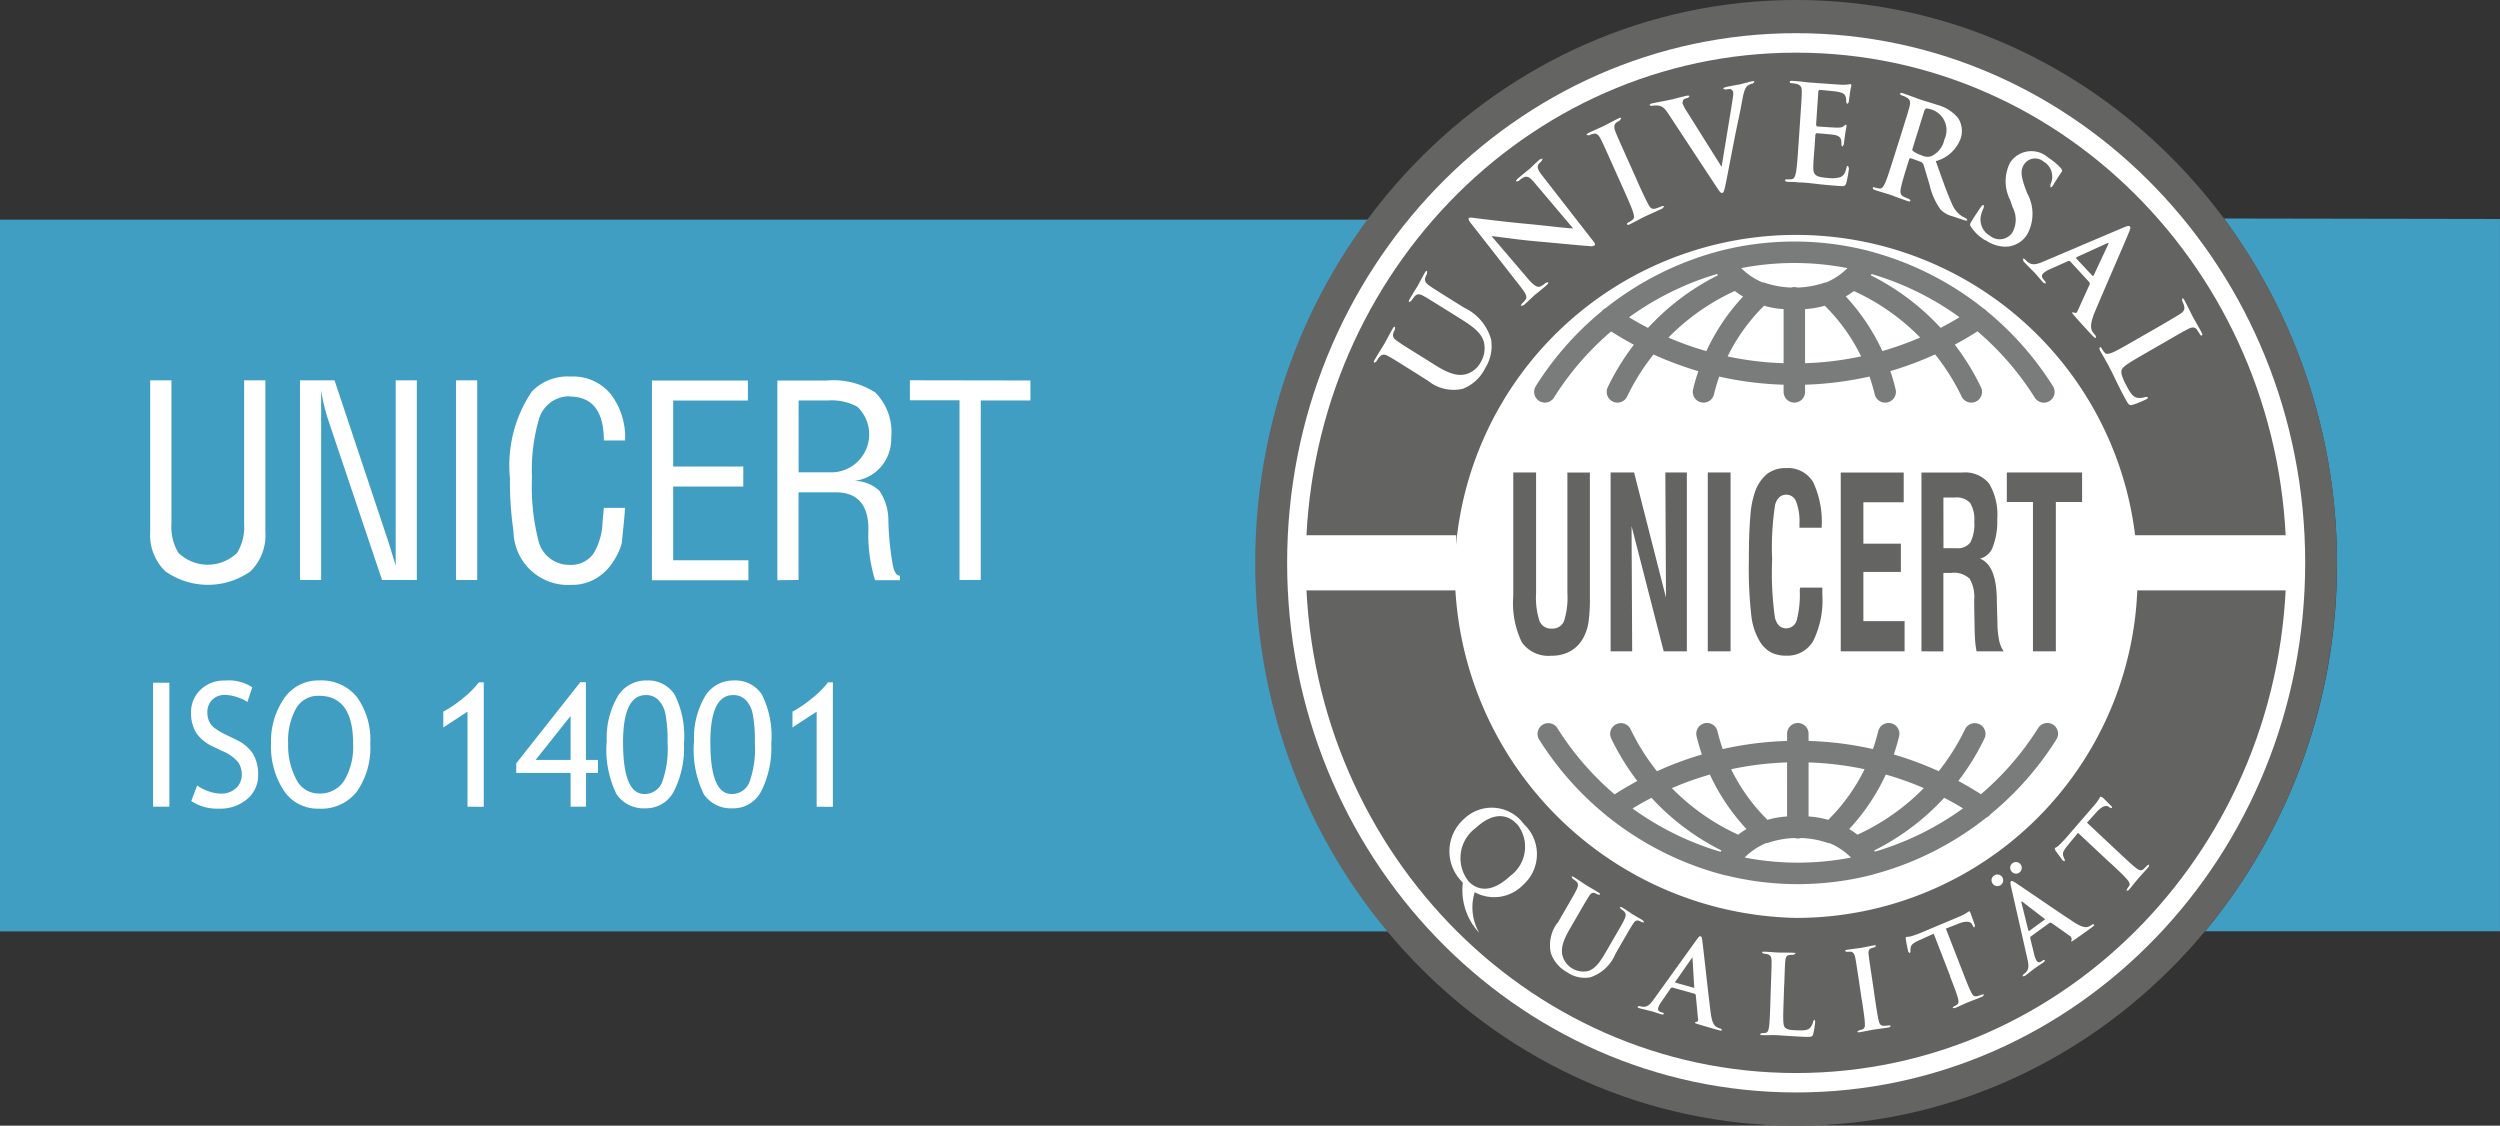
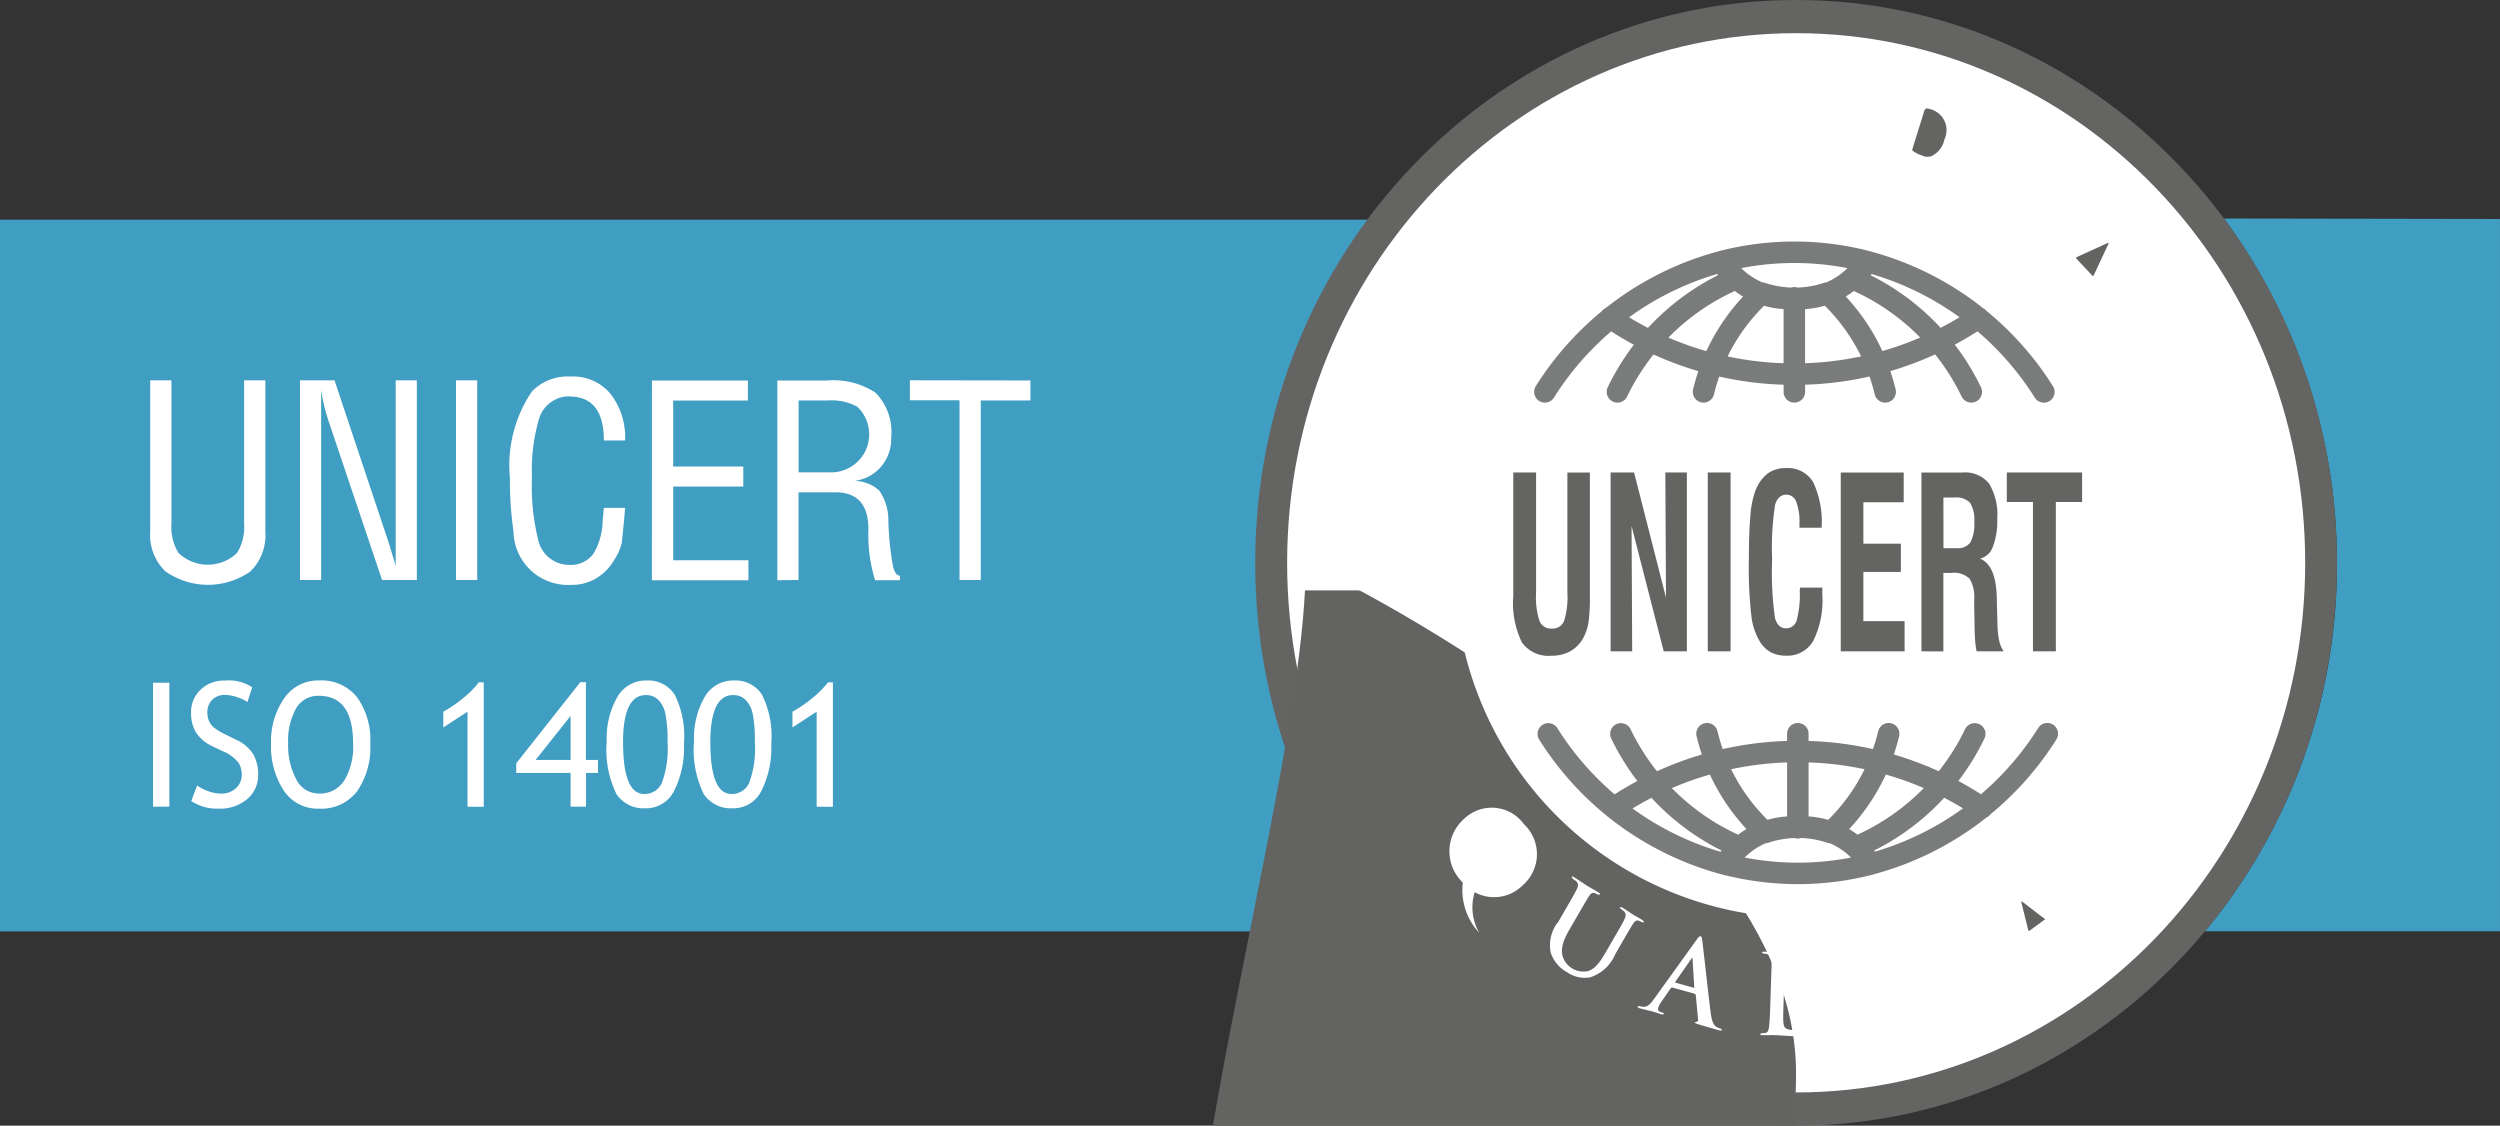
<svg xmlns="http://www.w3.org/2000/svg" width="88.895" height="40.026">
  <rect width="100%" height="100%" fill="#333333" stroke="none" />
  <path d="M79.08 7.77l9.814.017v25.326H78.409a20.393 20.393 0 004.688-13.1A20.6 20.6 0 0079.079 7.77m-79.081.04h56.57a20.643 20.643 0 00.712 25.308H0zm0 0" fill="#419ec3" />
  <path d="M6.096 13.523v5.1a1.769 1.769 0 00.246 1.032 1.5 1.5 0 002.092 0 1.764 1.764 0 00.246-1.032v-5.1h.756v5.388a1.8 1.8 0 01-.537 1.411 2.628 2.628 0 01-3.021-.009 1.788 1.788 0 01-.537-1.4v-5.39zm8.726 0v7.1h-1.237l-1.911-5.681a6.4 6.4 0 01-.255-1.07v6.751h-.752v-7.1h1.228l1.939 5.814.236.777v-6.591zm1.392 0h.755v7.1h-.755zm4.03.568a1.125 1.125 0 00-1.091.852 6.455 6.455 0 00-.237 2.026 7.912 7.912 0 00.219 2.216 1.125 1.125 0 001.109.9.981.981 0 00.865-.408 2.345 2.345 0 00.318-1.136l.045-.483h.755l-.036.436-.082.815a1.948 1.948 0 01-.127.35 3 3 0 01-.21.36 1.849 1.849 0 01-.628.578 1.688 1.688 0 01-.838.2 1.937 1.937 0 01-2.047-1.9 12.582 12.582 0 01-.127-1.9 4.692 4.692 0 01.782-3.078 1.776 1.776 0 011.383-.53 1.731 1.731 0 011.42.625 2.525 2.525 0 01.51 1.648h-.755q0-1.563-1.229-1.563m2.939-.568h3.412v.71h-2.657v2.349h2.493v.709h-2.493v2.623h2.675v.71h-3.431zm4.459 7.1v-7.1h1.756a2.735 2.735 0 011.728.427 1.985 1.985 0 01.564 1.6 1.525 1.525 0 01-.364 1.041 1.474 1.474 0 01-.946.5 1.335 1.335 0 01.891.351 1.856 1.856 0 01.318.994 10.175 10.175 0 00.146 1.581c.049.3.136.445.264.445v.161h-.882a5.483 5.483 0 01-.237-1.808q0-1.316-1.165-1.317h-1.32v3.117zm1.947-3.835a1.352 1.352 0 00.9-2.33 1.889 1.889 0 00-1.029-.227h-1.062v2.557zm7.052-3.267v.71h-1.766v6.384h-.755v-6.391h-1.765v-.71zm0 0" fill="#fff" />
  <path d="M44.632 20.013C44.632 8.96 53.242 0 63.865 0s19.233 8.96 19.233 20.013-8.61 20.013-19.233 20.013-19.233-8.96-19.233-20.013" fill="#646563" />
  <path d="M45.768 20.013c0-10.4 8.1-18.833 18.1-18.833s18.1 8.432 18.1 18.833-8.1 18.832-18.1 18.832-18.1-8.431-18.1-18.832" fill="#fff" />
-   <path d="M46.43 20.013c0-10.02 7.806-18.141 17.435-18.141s17.434 8.122 17.434 18.141-7.805 18.142-17.434 18.142S46.43 30.033 46.43 20.013" fill="#636462" />
+   <path d="M46.43 20.013s17.434 8.122 17.434 18.141-7.805 18.142-17.434 18.142S46.43 30.033 46.43 20.013" fill="#636462" />
  <path d="M46.01 19.032h5.771v1.961H46.01zm0 0M75.654 19.032h5.771v1.961h-5.771zm0 0" fill="#fff" />
  <path d="M51.732 20.013a12.143 12.143 0 1112.133 12.626 12.386 12.386 0 01-12.133-12.626" fill="#fff" />
  <path d="M57.383 28.723a11.626 11.626 0 016.544-2 11.63 11.63 0 016.548 2m-9.111 2.006a2.783 2.783 0 012.563-1.314 2.785 2.785 0 012.564 1.316 10.212 10.212 0 01-2.564.325 10.2 10.2 0 01-2.563-.325zm2.563-1.295V26.09m3.23 0a6.982 6.982 0 01-2.069 3.512 3.614 3.614 0 00-1.161-.187 3.61 3.61 0 00-1.16.186 6.977 6.977 0 01-2.069-3.512m12.1 0a10.665 10.665 0 01-6.385 4.66l.077-.021a1.869 1.869 0 00-.484-.613 8.255 8.255 0 004.212-4.02m-12.582 0a8.26 8.26 0 004.211 4.02 1.867 1.867 0 00-.484.619l.076.021a10.669 10.669 0 01-6.385-4.66m15.293-14.792a11.64 11.64 0 01-6.545 2 11.636 11.636 0 01-6.549-2m9.113-2.008a2.783 2.783 0 01-2.563 1.313 2.785 2.785 0 01-2.563-1.313 10.249 10.249 0 012.564-.325 10.238 10.238 0 012.562.325zm-2.563 1.295v3.344m-3.229 0a6.973 6.973 0 012.073-3.512 3.614 3.614 0 001.161.186 3.615 3.615 0 001.161-.186 6.979 6.979 0 012.064 3.512m-12.1 0a10.664 10.664 0 016.384-4.659l-.077.02a1.876 1.876 0 00.484.618 8.258 8.258 0 00-4.211 4.021m12.582 0a8.259 8.259 0 00-4.212-4.019 1.836 1.836 0 00.484-.618l-.076-.02a10.66 10.66 0 016.385 4.659" fill="none" stroke="#7a7c7c" stroke-linecap="round" stroke-linejoin="round" stroke-miterlimit="22.926" stroke-width=".764" />
  <path d="M72.288 23.161V17.85h-.93v-1.049h2.677v1.049h-.933v5.311zm-3.965 0v-6.359h1.454a1.1 1.1 0 01.95.391 2.166 2.166 0 01.291 1.274 2.5 2.5 0 01-.157.977.645.645 0 01-.458.42q.578.223.6 1.424v.083l.023.841a3.133 3.133 0 00.062.576 1.105 1.105 0 00.159.373h-.964a3.22 3.22 0 01-.051-.377c-.011-.145-.019-.35-.022-.613l-.012-.665v-.169a1.289 1.289 0 00-.162-.759.81.81 0 00-.656-.206h-.277v2.79zm.783-3.669h.467a.546.546 0 00.491-.207 1.418 1.418 0 00.137-.739 1.114 1.114 0 00-.149-.665.664.664 0 00-.548-.19h-.4zm-3.653 3.669v-6.359h2.239v1.057h-1.434v1.472h1.333v1.006h-1.333v1.75h1.466v1.074zm-1.442-2.266h.788v.248a3.286 3.286 0 01-.318 1.636 1.055 1.055 0 01-.974.535 1.15 1.15 0 01-.534-.117 1.051 1.051 0 01-.385-.367 2.261 2.261 0 01-.311-.909 14.942 14.942 0 01-.091-2.015q0-.982.054-1.561a3.287 3.287 0 01.167-.865 1.442 1.442 0 01.436-.635 1.075 1.075 0 01.666-.2 1.041 1.041 0 01.964.5 3.318 3.318 0 01.3 1.62h-.788v-.152a1.966 1.966 0 00-.115-.77.371.371 0 00-.349-.253q-.293 0-.4.351a9.844 9.844 0 00-.107 1.941 11.59 11.59 0 00.1 2.088c.069.249.2.372.395.372a.388.388 0 00.38-.291 3.616 3.616 0 00.106-1.075zm-3.286-4.094h.811v6.359h-.811zM57.27 23.16v-6.359h.835l1.134 4.448-.023-4.448h.765v6.359h-.823l-1.143-4.455.022 4.455zm-3.461-6.359h.811v4.288a2.686 2.686 0 00.124 1 .441.441 0 00.437.262.436.436 0 00.432-.265 2.811 2.811 0 00.12-1.012v-4.271h.8v4.392a6.375 6.375 0 01-.049.934 1.737 1.737 0 01-.167.518 1.2 1.2 0 01-.464.5 1.338 1.338 0 01-.683.169 1.162 1.162 0 01-1.054-.472 3.207 3.207 0 01-.307-1.649zm0 0" fill="#646563" />
  <path d="M71.478 30.85a.206.206 0 11.206.215.211.211 0 01-.206-.215M70.815 31.294a.207.207 0 11.207.215.211.211 0 01-.207-.215M51.963 31.33a1.535 1.535 0 01.083-2.2 1.414 1.414 0 012.141.175 1.461 1.461 0 01-.029 2.161 1.436 1.436 0 01-1.72.259 1.806 1.806 0 00.16 1.442 2.215 2.215 0 01-.583-1.776zm0 0" fill="#fff" />
-   <path d="M52.205 31.322c.177.2.681.587 1.491-.172a1.284 1.284 0 00.278-1.809c-.291-.335-.8-.549-1.5.1a1.326 1.326 0 00-.27 1.876" fill="#636462" />
  <path d="M55.386 32.819l.284-.491c.295-.511.349-.605.4-.717s.066-.189-.028-.279l-.121-.088-.037-.065c.014-.024.04-.017.089.014.171.107.369.244.466.305.078.048.288.165.4.238.048.03.067.051.053.075h-.069l-.1-.049c-.1-.038-.156 0-.23.117s-.123.2-.418.709l-.272.471c-.281.488-.305.751-.225.985a.775.775 0 00.875.488c.285-.074.47-.371.67-.717l.243-.421c.3-.511.35-.605.4-.717s.066-.189-.027-.279l-.111-.083-.038-.065.085.013c.164.1.363.241.366.242.039.024.248.141.375.221l.05.073-.076-.006-.1-.048c-.1-.038-.155 0-.23.117s-.123.2-.419.709l-.207.36a1.446 1.446 0 01-.892.821 1.091 1.091 0 01-.813-.178 1.245 1.245 0 01-.583-.681 1.328 1.328 0 01.227-1.072M60.266 35.338l-.813-.226-.041.021-.336.488a.772.772 0 00-.114.216c-.018.068 0 .127.115.157l.055.016.047.046-.072.02c-.116-.032-.27-.087-.383-.119-.04-.011-.244-.056-.433-.108-.047-.014-.066-.027-.059-.057l.052-.018.115.023c.174.025.276-.085.4-.255l1.529-2.126c.072-.1.1-.133.14-.123s.046.049.061.147c.033.233.218 1.942.3 2.581.051.379.143.461.214.5a.748.748 0 00.149.059l.039.043c-.008.03-.042.029-.178-.009s-.4-.111-.686-.2c-.065-.022-.108-.035-.1-.061l.059-.02a.063.063 0 00.055-.078l-.084-.885zm0 0" fill="#fff" />
  <path d="M59.575 34.942l.67.187-.062-1.046-.009-.039-.606.868zm0 0" fill="#646563" />
  <path d="M63.442 34.999l-.023.691c-.016.5-.026.773.051.846s.16.092.454.1c.2.007.346.009.444-.094a.5.5 0 00.106-.231l.043-.058.029.068a3.366 3.366 0 01-.072.449c-.026.085-.045.1-.241.1-.271-.01-.467-.025-.636-.034s-.305-.023-.46-.028c-.042 0-.125-.006-.215 0s-.185 0-.261 0c-.049 0-.076-.015-.074-.043l.062-.029a.594.594 0 00.137-.011c.076-.012.1-.1.117-.211.024-.165.035-.474.047-.836l.022-.69c.021-.6.024-.706.021-.831s-.032-.2-.155-.229a.484.484 0 00-.123-.017l-.064-.038c0-.027.029-.034.085-.032.177.006.414.027.516.03s.366 0 .514.007c.052 0 .079.011.077.038l-.068.033-.147.007c-.1.015-.135.081-.147.217s-.015.235-.036.832M66.198 35.542l-.1-.682c-.09-.59-.107-.7-.132-.821s-.076-.19-.16-.2l-.136.007-.066-.029c0-.023.025-.036.085-.046.141-.022.377-.05.485-.067s.312-.064.453-.087c.049-.008.08 0 .083.018l-.054.048-.11.031c-.1.036-.117.107-.1.243s.027.234.118.823l.1.683c.056.376.1.682.143.847.027.1.064.168.178.165a1.439 1.439 0 00.192-.016l.064.022-.065.051c-.245.039-.482.068-.582.084s-.319.064-.468.088c-.048.009-.076 0-.08-.027l.055-.041a.6.6 0 00.131-.037c.072-.029.086-.1.079-.212-.006-.167-.053-.473-.109-.848M69.338 34.693l-.579-1.492-.516.233c-.2.093-.277.146-.3.249a.488.488 0 00-.01.152l-.022.06-.055-.045a6.552 6.552 0 01-.089-.449c-.008-.051-.005-.078.015-.087a.867.867 0 00.167-.02 3.6 3.6 0 00.357-.128l1.384-.582a1.669 1.669 0 00.234-.12.81.81 0 01.088-.057c.025-.011.036.01.058.064.029.076.117.332.153.427l-.009.071c-.028.012-.042 0-.067-.056l-.019-.039c-.044-.092-.177-.153-.491-.03l-.446.175.58 1.491c.13.335.241.623.32.772.05.1.1.169.212.139a1.445 1.445 0 00.184-.06l.067.006-.053.064c-.231.1-.455.179-.554.221-.08.033-.3.136-.436.195l-.083-.006.044-.053a.6.6 0 00.12-.067c.064-.043.054-.132.024-.243-.042-.16-.154-.447-.284-.782M72.888 32.807l-.689.5-.01.046.142.581a.789.789 0 00.086.229c.039.058.095.079.191.01l.046-.033.064-.009-.032.071c-.1.072-.238.159-.334.229-.035.025-.2.158-.358.275l-.081.011.02-.053.091-.076c.13-.123.115-.274.069-.48l-.584-2.58c-.025-.12-.031-.169 0-.192s.066 0 .147.046c.192.123 1.569 1.073 2.1 1.416.312.2.431.182.509.153a.808.808 0 00.138-.081h.058c.017.026-.006.053-.12.136s-.338.245-.588.418c-.058.038-.1.065-.11.043l.024-.061-.022-.094-.706-.5zm0 0" fill="#fff" />
  <path d="M72.154 33.102l.568-.415-.81-.622-.035-.017v.043l.248 1zm0 0" fill="#636462" />
-   <path d="M75.039 30.69l-1.15-1.076-.365.445c-.14.173-.187.257-.163.359a.5.5 0 00.055.141l.006.064-.067-.016-.27-.364-.022-.085c.021-.022.073-.026.142-.094s.183-.182.266-.278l1-1.155a1.821 1.821 0 00.161-.214 1 1 0 01.054-.092l.08.032c.059.055.245.245.318.314l.022.068-.083-.021-.034-.026c-.078-.062-.224-.057-.454.2l-.326.36 1.149 1.077c.258.241.479.449.612.548.086.064.163.1.25.027l.14-.138.063-.026-.02.082c-.166.192-.334.368-.4.45-.058.067-.209.258-.309.376l-.079.031.018-.067.079-.116c.039-.069-.007-.144-.081-.229-.1-.125-.326-.332-.584-.575M50.774 13.538a1.452 1.452 0 001.245.286 1.491 1.491 0 00.792-.735 1.466 1.466 0 00.208-1.023 1.781 1.781 0 00-.955-1.124l-.419-.261c-.595-.373-.705-.442-.825-.528s-.18-.167-.136-.29a.825.825 0 01.056-.125l.007-.1c-.028-.017-.052.006-.085.064-.092.158-.228.422-.256.471 0 0-.162.254-.282.462-.032.057-.042.09-.014.107l.075-.048.1-.139c.1-.117.187-.11.324-.035s.241.139.835.51l.489.306c.4.253.748.485.835.843a.96.96 0 01-.113.694.864.864 0 01-.454.408c-.272.1-.579.071-1.146-.284l-.548-.343c-.6-.371-.7-.44-.825-.527s-.18-.168-.136-.29a.692.692 0 01.057-.125v-.087c-.027-.017-.052.006-.087.067-.085.147-.221.411-.277.509-.071.122-.231.371-.356.587-.036.061-.044.095-.016.112l.075-.048a1.045 1.045 0 01.1-.151c.106-.118.187-.111.324-.036s.24.139.835.511zm0 0M53.038 8.399c.13 0 .884.121 1.582.181.666.058 1.5.144 1.894.17a.266.266 0 00.184-.024c.032-.027.019-.072-.046-.152l-1.813-2.33c-.161-.207-.2-.308-.12-.422l.1-.1.036-.088-.107.038c-.171.149-.3.277-.333.31-.075.064-.251.2-.433.359-.052.046-.088.083-.064.112L54 6.437a.735.735 0 01.2-.14c.114-.037.2 0 .383.223l1.353 1.6c-.124.009-1.018-.1-1.455-.142-.935-.083-1.946-.213-2.026-.223-.113-.013-.183-.033-.221 0s0 .091.054.164l1.706 2.182c.252.319.324.437.256.546a.822.822 0 01-.143.156l-.032.079.106-.031c.182-.159.339-.314.369-.342.067-.058.217-.169.443-.368.049-.043.075-.077.052-.106l-.084.022a.711.711 0 01-.2.133c-.09.035-.213-.019-.448-.3zm0 0M57.669 6.596c.187.418.339.758.4.949.044.131.052.217-.023.274a.808.808 0 01-.142.089c-.049.024-.06.045-.051.067s.049.029.1 0c.166-.08.42-.221.515-.266.112-.054.379-.168.652-.3l.059-.081h-.082a1.9 1.9 0 01-.219.085c-.131.043-.2-.02-.26-.131a14.78 14.78 0 01-.439-.935l-.34-.758c-.293-.655-.347-.775-.4-.917s-.058-.244.044-.319l.118-.074.047-.075c-.012-.026-.049-.019-.1.007-.157.076-.4.208-.5.258-.12.059-.386.172-.544.249-.066.032-.095.057-.084.083l.086.011a.617.617 0 01.157-.055c.1-.023.175.03.249.172s.123.255.417.909zm0 0M61.014 6.614c.13.2.17.259.227.246s.074-.093.135-.389c.051-.253.157-.807.3-1.548.124-.625.194-.9.278-1.379.06-.324.111-.418.161-.472a.385.385 0 01.207-.1l.063-.058c-.006-.033-.044-.034-.1-.021-.134.03-.341.09-.416.107-.059.013-.249.04-.473.09-.084.018-.123.037-.115.074l.083.02a.619.619 0 01.184-.016l.076.075a.61.61 0 010 .181c-.044.33-.319 1.955-.407 2.509l-1.216-1.936a1.456 1.456 0 01-.177-.336l.025-.108a.309.309 0 01.168-.07l.058-.057c-.007-.033-.058-.031-.111-.019-.224.049-.435.111-.547.136-.156.034-.414.077-.651.129-.066.014-.114.03-.106.067l.062.03a.662.662 0 01.177-.02c.17.011.257.046.412.278zm0 0M63.953 5.112c-.029.436-.054.81-.09 1.008-.027.136-.057.238-.15.251a.685.685 0 01-.165.006c-.055 0-.074.009-.075.033s.029.05.087.055c.092.006.21 0 .316.013s.209.01.259.014c.136.01.278.026.473.049s.446.047.787.072c.173.012.214.015.255-.105a4.041 4.041 0 00.095-.522l-.032-.088c-.032 0-.042.016-.055.068-.044.193-.106.288-.228.336a1.11 1.11 0 01-.432.026c-.464-.034-.533-.11-.52-.437 0-.138.038-.575.049-.735l.025-.375.032-.046c.109.008.56.046.646.062.167.031.226.107.242.2a1.255 1.255 0 01.007.173l.038.046.047-.088c0-.033.029-.221.039-.316.036-.24.058-.315.06-.344l-.029-.04-.077.056c-.044.045-.113.054-.223.055s-.63-.036-.73-.043l-.028-.055.081-1.2.035-.046c.091.007.568.051.645.067.226.045.268.1.295.193a.535.535 0 01.015.173l.036.07.049-.049c.013-.056.036-.264.045-.311.027-.217.055-.272.056-.306l-.024-.044-.075.013a1.646 1.646 0 01-.2.014c-.087 0-.993-.067-1.139-.078-.064 0-.168-.017-.287-.03s-.245-.023-.368-.031c-.069 0-.1 0-.1.035s.024.045.073.048a.944.944 0 01.177.027c.147.044.18.122.178.285s-.01.284-.058 1zm0 0M67.357 5.542c-.13.416-.242.773-.322.955-.058.126-.111.218-.2.206a.675.675 0 01-.163-.035c-.052-.018-.073-.01-.08.013s.016.055.073.074c.173.059.451.138.534.166.066.022.383.144.634.229.057.019.092.016.1-.016l-.041-.054a2.039 2.039 0 01-.208-.09c-.124-.063-.119-.17-.092-.306.038-.2.149-.555.28-.974l.02-.063.046-.024.375.136.069.058c.035.087.139.461.235.77a2.341 2.341 0 00.387.865.912.912 0 00.437.242l.413.14c.052.018.086.019.1-.017l-.042-.055-.117-.054a.926.926 0 01-.391-.471c-.169-.367-.343-.871-.571-1.507a1.3 1.3 0 00.889-.819.851.851 0 00-.1-.719 1.448 1.448 0 00-.739-.464c-.135-.046-.469-.144-.616-.194-.091-.03-.36-.136-.591-.214-.065-.022-.1-.023-.108.009s.012.049.061.065a.982.982 0 01.165.07c.133.08.146.165.106.321s-.076.275-.291.961zm0 0" fill="#fff" />
  <path d="M68.436 3.904l.059-.051a.957.957 0 01.235.06.768.768 0 01.407 1.051.829.829 0 01-.467.591.443.443 0 01-.332-.028 1.167 1.167 0 01-.316-.156c-.026-.024-.029-.045-.014-.095zm0 0" fill="#646563" />
  <path d="M70.598 8.537a1.278 1.278 0 00.715.235.913.913 0 00.785-.464 1.514 1.514 0 00-.018-1.441l-.058-.156c-.169-.463-.174-.661-.062-.847a.47.47 0 01.71-.115.6.6 0 01.3.471.584.584 0 01-.059.331l-.005.1c.032.021.063 0 .116-.093.188-.314.274-.421.305-.473l-.025-.083a2.259 2.259 0 00-.475-.4.9.9 0 00-1.351.18 1.46 1.46 0 000 1.327l.09.262a.94.94 0 01-.007.891.542.542 0 01-.8.122.664.664 0 01-.309-.767 1.023 1.023 0 01.089-.229v-.094c-.031-.019-.069.017-.109.075s-.2.294-.336.515c-.053.089-.053.116-.008.185a1.584 1.584 0 00.5.473M74.301 10.044l.008.058-.443.973a.072.072 0 01-.1.045l-.075-.018c-.022.023.016.064.07.129.247.28.478.53.593.652s.152.151.178.125l-.015-.071a1.009 1.009 0 01-.12-.156c-.046-.091-.093-.238.08-.663.3-.718 1.128-2.611 1.232-2.876.043-.111.054-.16.025-.191s-.086-.018-.22.036l-2.86 1.215c-.227.1-.4.144-.564.006l-.1-.1-.064-.014.027.1c.165.178.349.355.384.393.1.106.225.263.327.372l.086.025-.022-.077-.048-.051c-.1-.106-.084-.18-.025-.239a.9.9 0 01.248-.15l.642-.287h.054zm0 0" fill="#fff" />
  <path d="M73.821 9.185l.01-.038 1.1-.5.049-.01-.014.047-.526 1.123h-.036zm0 0" fill="#636462" />
  <path d="M76.958 12.176c.608-.351.719-.415.851-.48s.23-.078.309.022l.1.155c.027.05.049.071.076.055s.021-.05-.011-.108c-.086-.162-.259-.458-.312-.558s-.187-.382-.292-.576c-.033-.063-.057-.088-.085-.072v.092a.7.7 0 01.061.145c.045.153 0 .223-.132.31s-.235.146-.842.5l-.7.4c-.367.213-.683.395-.861.471-.124.05-.224.079-.284.006a.78.78 0 01-.1-.141c-.026-.05-.046-.059-.066-.048s-.025.052 0 .107c.043.083.109.186.16.282s.106.189.13.235c.091.17.167.322.258.513s.2.411.363.71c.115.216.145.225.247.2a3.586 3.586 0 00.493-.2c.048-.027.066-.043.049-.072l-.083-.011a.552.552 0 01-.3.03c-.164-.042-.253-.2-.37-.421-.173-.324-.2-.449-.18-.554.024-.128.3-.287.811-.583zm0 0M5.442 28.684v-4.408h.58v4.408zm0 0M6.801 28.482l.21-.552a1.461 1.461 0 00.4.205 1.315 1.315 0 00.432.083.758.758 0 00.547-.19.642.642 0 00.207-.491.8.8 0 00-.114-.414 1.4 1.4 0 00-.574-.417l-.342-.164a1.378 1.378 0 01-.6-.5 1.326 1.326 0 01-.173-.7 1.086 1.086 0 01.336-.815 1.184 1.184 0 01.861-.327 1.524 1.524 0 01.978.238l-.17.523a1.377 1.377 0 00-.355-.167 1.341 1.341 0 00-.438-.083.617.617 0 00-.466.177.622.622 0 00-.167.449.765.765 0 00.059.3.638.638 0 00.17.231 2.459 2.459 0 00.444.263l.346.17a1.41 1.41 0 01.611.514 1.461 1.461 0 01.176.751 1.092 1.092 0 01-.386.844 1.474 1.474 0 01-1.024.343 1.641 1.641 0 01-.968-.271zm0 0M9.638 26.441a2.68 2.68 0 01.46-1.6 1.457 1.457 0 011.246-.645 1.622 1.622 0 011.351.594 2.6 2.6 0 01.471 1.651 2.74 2.74 0 01-.472 1.7 1.6 1.6 0 01-1.351.613 1.446 1.446 0 01-1.256-.648 2.862 2.862 0 01-.449-1.665zm.608 0a2.554 2.554 0 00.287 1.268.89.89 0 00.811.507 1.021 1.021 0 00.9-.465 2.352 2.352 0 00.312-1.31q0-1.7-1.216-1.7a.9.9 0 00-.818.459 2.367 2.367 0 00-.276 1.241zm0 0M16.624 28.685v-3.38l-.861.562v-.562a4.243 4.243 0 00.694-.472 3.364 3.364 0 00.571-.571h.173v4.427zm0 0M20.838 27.484v1.2h-.549v-1.2h-1.932v-.343l2.277-2.883h.2v2.764h.429v.462zm-.549-2.026l-1.244 1.564h1.244zm0 0M21.575 26.348a2.908 2.908 0 01.37-1.551 1.162 1.162 0 011.043-.6 1.12 1.12 0 011 .5 3.3 3.3 0 01.332 1.744 3.416 3.416 0 01-.352 1.685 1.114 1.114 0 01-1.024.616 1.166 1.166 0 01-1.021-.5 3.58 3.58 0 01-.348-1.894zm.58.051q0 1.833.75 1.833a.664.664 0 00.632-.4 3.507 3.507 0 00.2-1.425 4.956 4.956 0 00-.077-1.027.983.983 0 00-.253-.494.6.6 0 00-.438-.17q-.815-.005-.815 1.683zm0 0M24.679 26.348a2.908 2.908 0 01.37-1.551 1.162 1.162 0 011.043-.6 1.12 1.12 0 011 .5 3.3 3.3 0 01.332 1.744 3.416 3.416 0 01-.352 1.685 1.114 1.114 0 01-1.024.616 1.166 1.166 0 01-1.021-.5 3.58 3.58 0 01-.348-1.894zm.58.051q0 1.833.75 1.833a.664.664 0 00.632-.4 3.507 3.507 0 00.2-1.425 4.956 4.956 0 00-.077-1.027.983.983 0 00-.253-.494.6.6 0 00-.438-.17q-.815-.005-.815 1.683zm0 0M29.039 28.685v-3.38l-.861.562v-.562a4.243 4.243 0 00.694-.472 3.364 3.364 0 00.571-.571h.173v4.427zm0 0" fill="#fff" />
</svg>